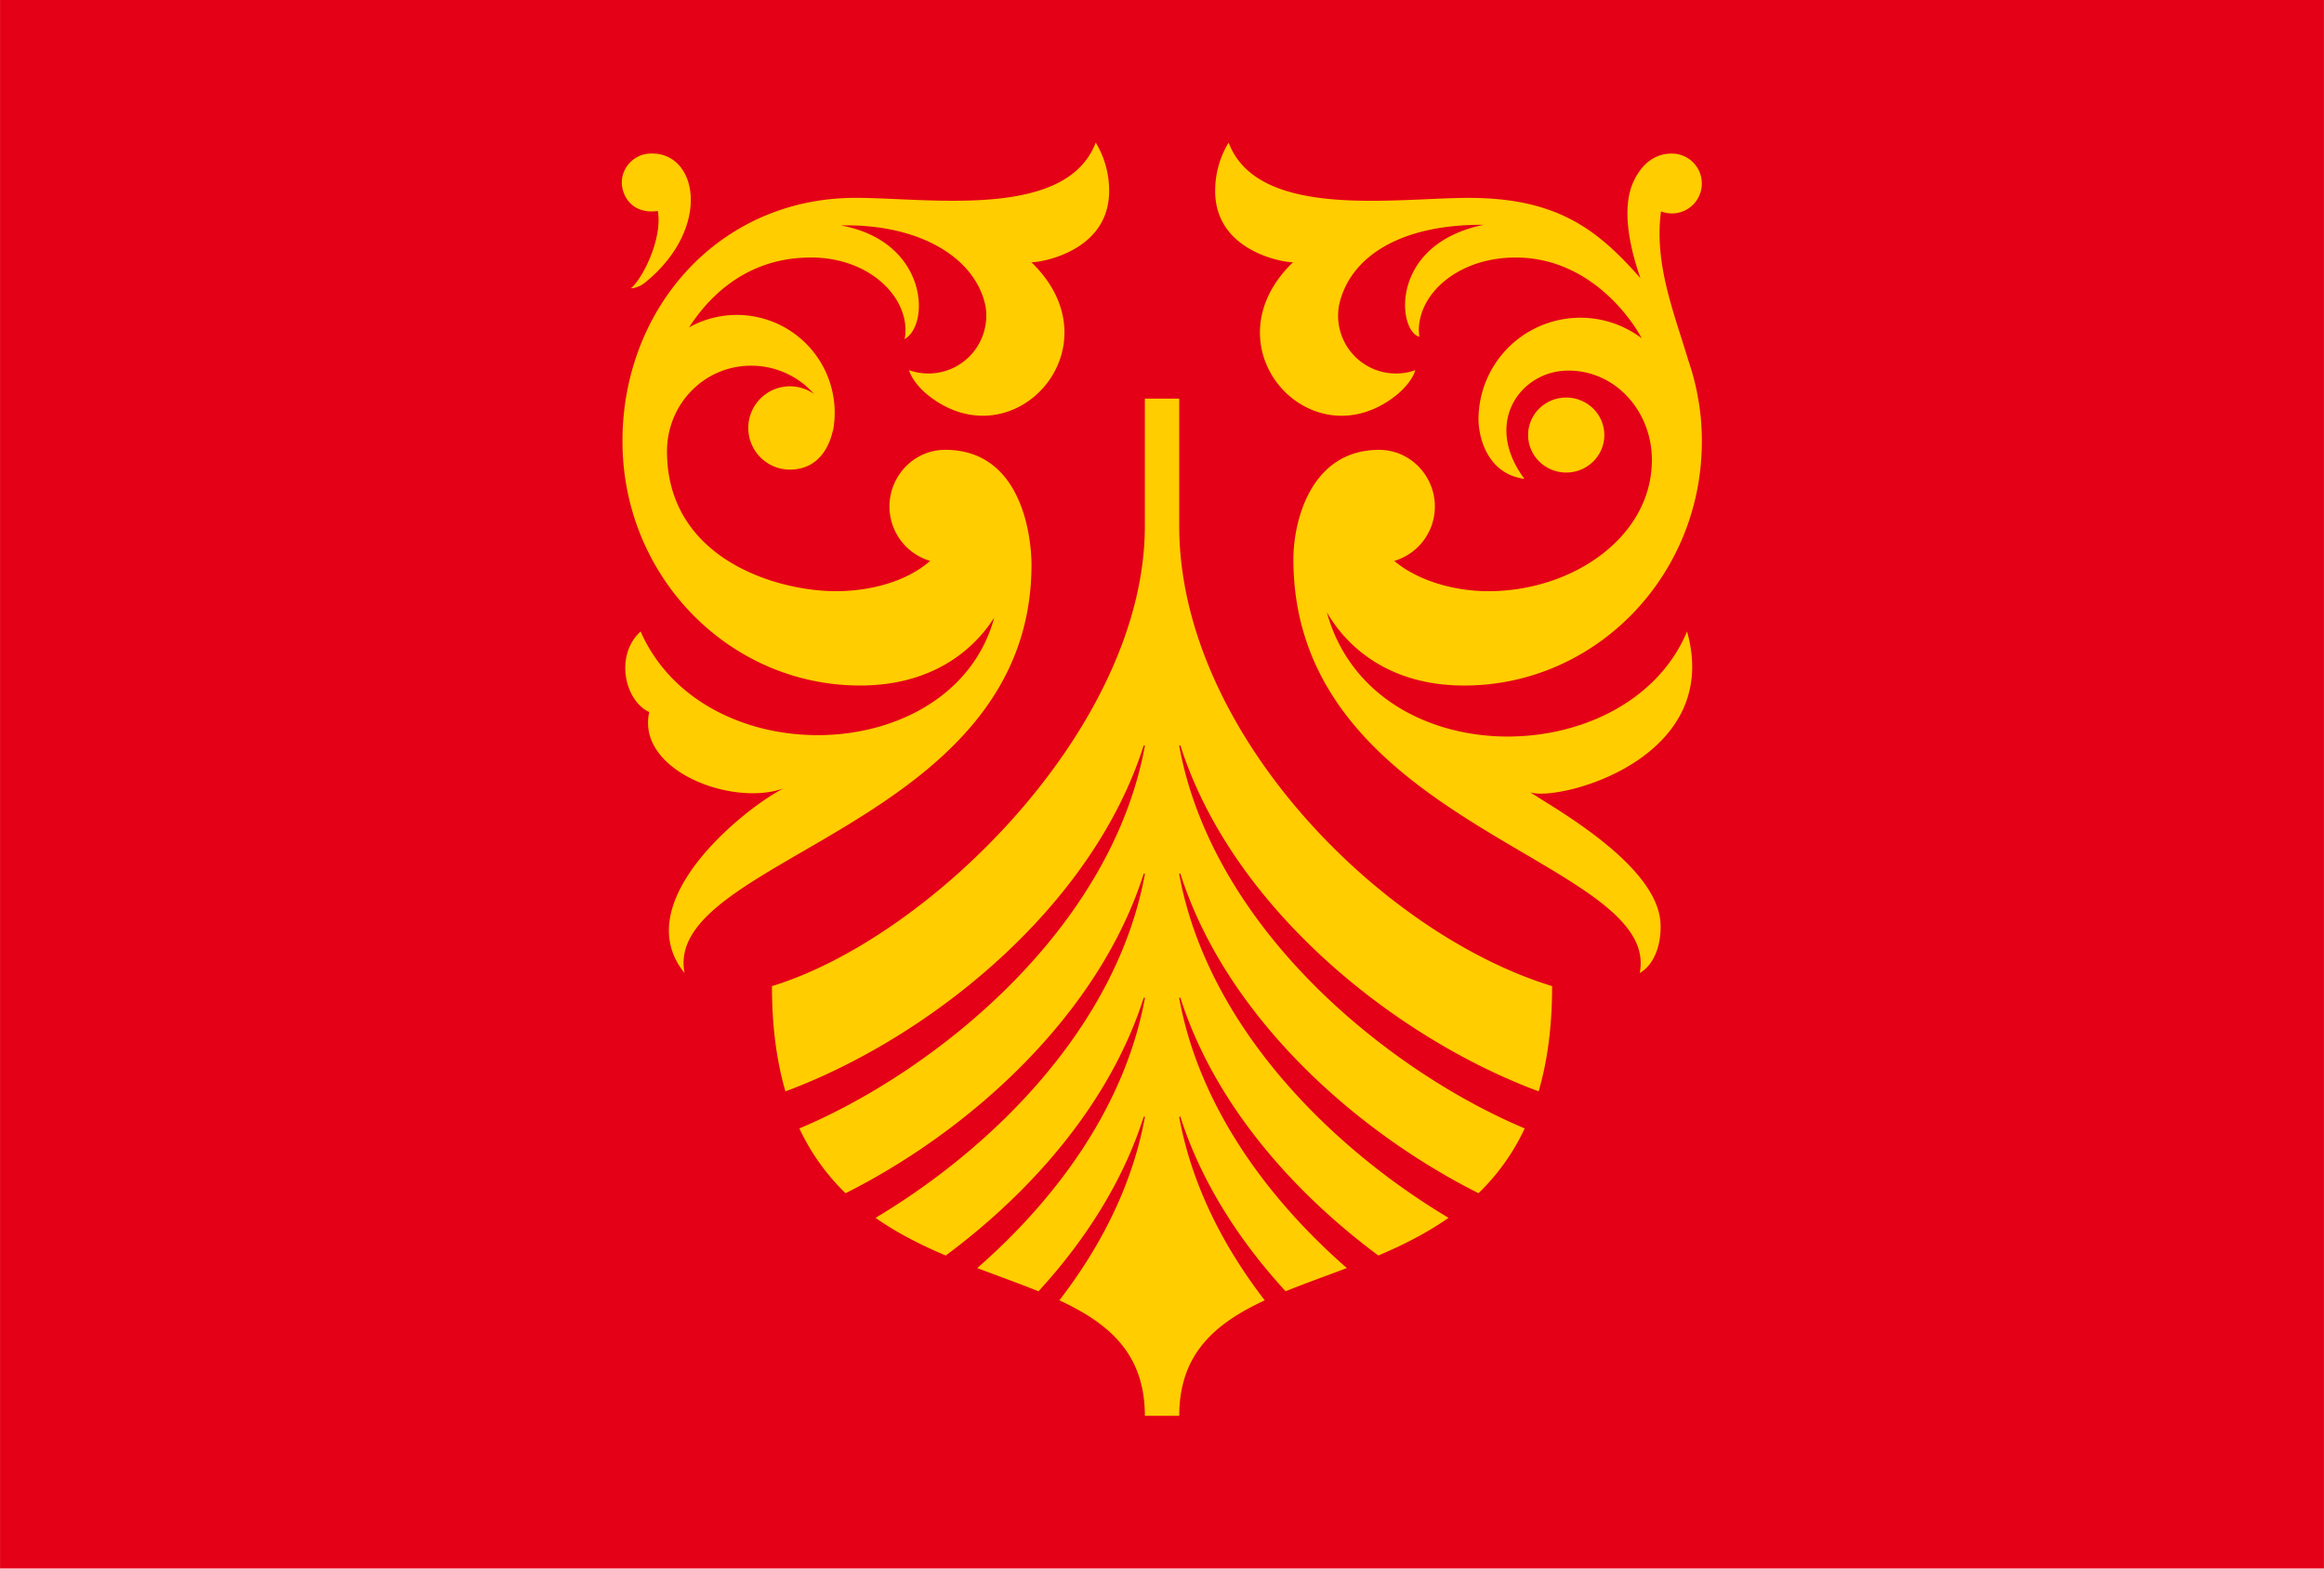
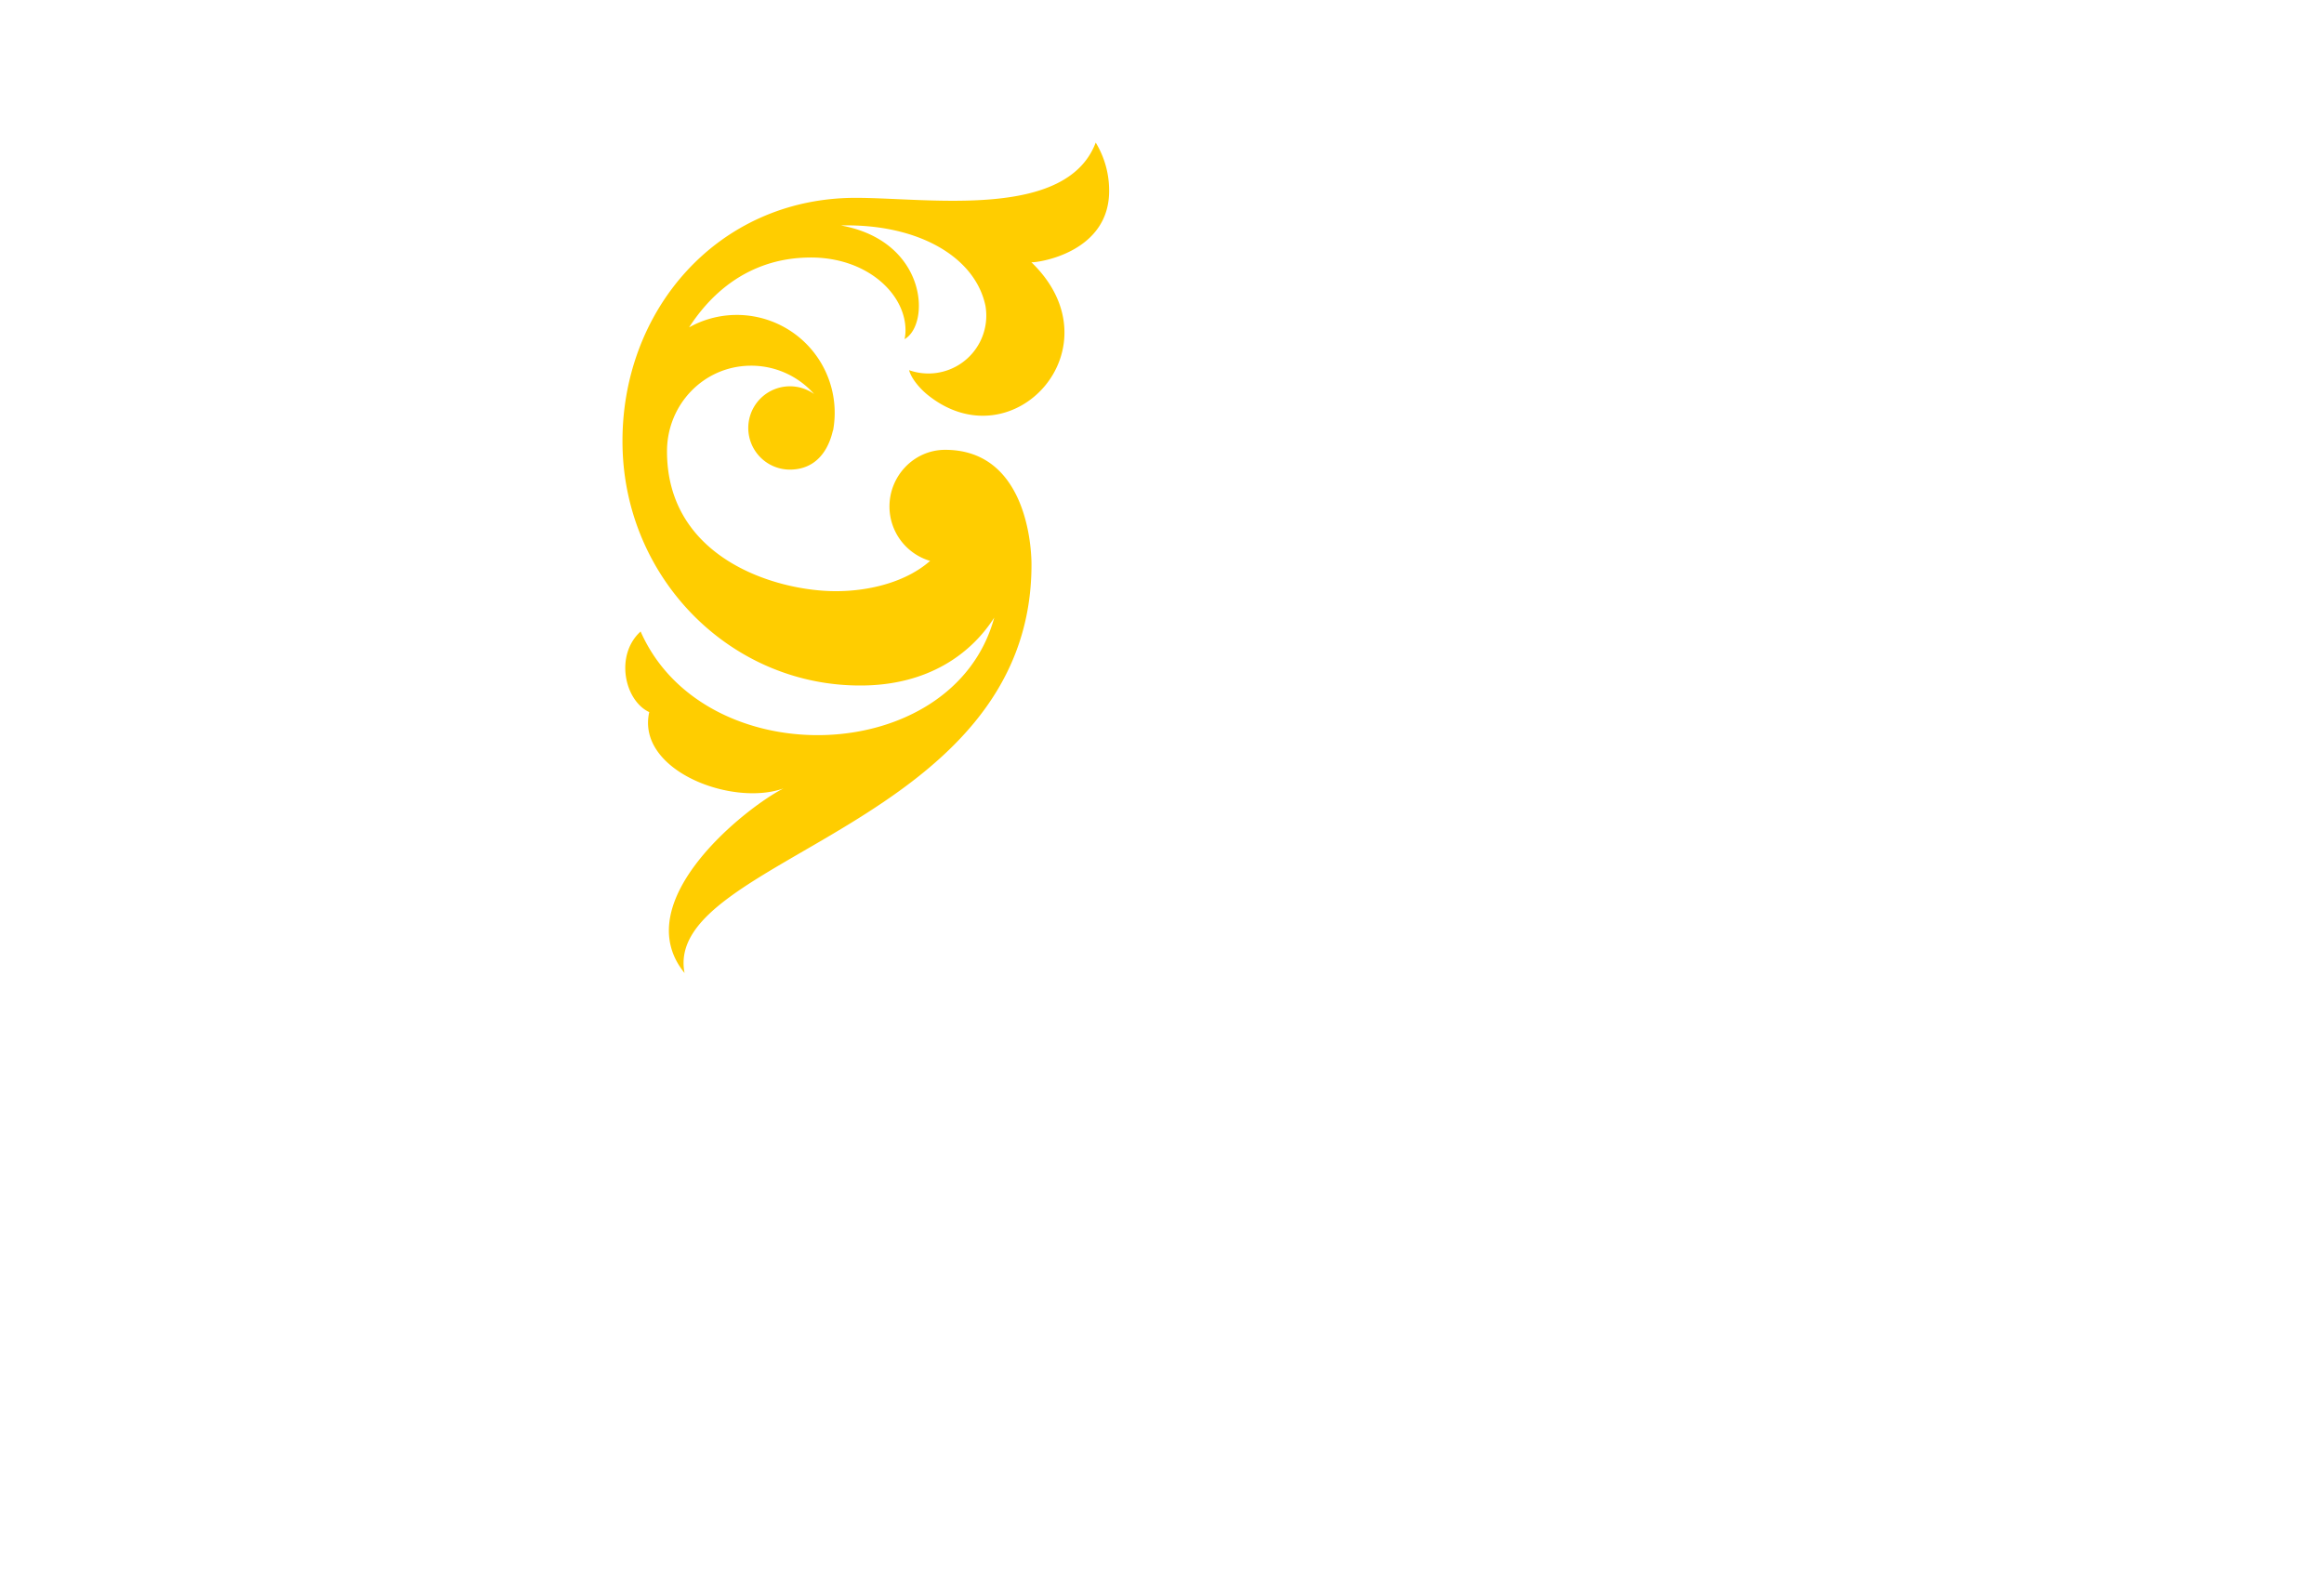
<svg xmlns="http://www.w3.org/2000/svg" id="svg31" width="4e3" height="2700" version="1.1" viewBox="0 0 1058.3 714.38">
  <title id="title995">Vestfold og Telemark fylke, flagg</title>
  <g id="layer1" transform="translate(399.14 163.2)">
-     <path id="rect33" d="m-399.14-163.2h1058.3v714.37h-1058.3z" fill="#e40017" style="paint-order:stroke fill markers" />
-     <path id="path10" class="cls-2" d="m137.86 345.68a0.29 0.29 0 0 1 0.224-0.336 0.303 0.303 0 0 1 0.344 0.187c9.295 29.182 26.483 56.05 47.874 79.378 8.814-3.586 18.274-6.928 27.884-10.576-36.349-31.789-67.314-73.947-76.326-122.83a0.286 0.286 0 0 1 0.224-0.332 0.294 0.294 0 0 1 0.344 0.182c14.866 46.68 49.918 87.441 90.111 117.26 11.04-4.685 21.943-10.132 31.967-17.159-53.554-31.972-109.94-87.532-122.65-156.48a0.286 0.286 0 0 1 0.224-0.332 0.294 0.294 0 0 1 0.344 0.187c20.314 63.815 78.383 116.58 135.72 145.41a99.397 99.397 0 0 0 21.039-29.509c-61.103-25.67-141.78-89.92-157.32-174.14a0.286 0.286 0 0 1 0.224-0.332 0.298 0.298 0 0 1 0.344 0.187c23.585 74.054 97.983 133.23 163.1 157.4 3.922-13.44 6.14-29.227 6.14-47.928-78.557-24.033-169.81-116.4-169.81-209.52v-58.04h-15.662v58.089c-0.037 91.184-97.54 187.36-169.81 209.48 0 18.701 2.218 34.488 6.14 47.928 65.116-24.165 139.51-83.328 163.1-157.4a0.298 0.298 0 0 1 0.344-0.187 0.29 0.29 0 0 1 0.224 0.332c-15.526 84.224-96.221 148.47-157.32 174.14a99.397 99.397 0 0 0 21.039 29.509c57.335-28.837 115.39-81.6 135.72-145.41a0.294 0.294 0 0 1 0.344-0.187 0.29 0.29 0 0 1 0.224 0.332c-12.711 68.947-69.092 124.51-122.65 156.48 10.024 7.048 20.927 12.474 31.967 17.159 40.192-29.816 75.244-70.576 90.111-117.26a0.294 0.294 0 0 1 0.344-0.182 0.29 0.29 0 0 1 0.224 0.332c-9.013 48.886-39.977 91.039-76.326 122.83 9.61 3.648 19.07 6.99 27.884 10.576 21.392-23.332 38.58-50.196 47.874-79.378a0.303 0.303 0 0 1 0.344-0.187 0.294 0.294 0 0 1 0.224 0.336c-5.667 30.744-20.02 58.827-38.932 83.328 22.561 10.484 38.924 24.285 38.936 52.58v0.029h15.662c0-28.303 16.375-42.108 38.936-52.588-18.904-24.534-33.265-52.617-38.932-83.362z" fill="#ffcd00" />
-     <ellipse id="ellipse12" class="cls-2" transform="rotate(-89)" cx="-29.448" cy="314.65" rx="17.089" ry="17.366" fill="#ffcd00" />
-     <path id="path14" class="cls-2" d="m369.11 124.41c-26.918 64.465-143.44 65.941-164.03-8.743 10.617 18.241 30.608 32.813 60.705 33.336 59.698 1.045 108.99-47.829 110.06-109.16q0.079-4.365-0.174-8.66c-0.112-2.562-0.361-5.128-0.713-7.69a112.29 112.29 0 0 0-5.215-22.416c-6.546-21.877-15.7-44.118-12.479-67.989a13.635 13.635 0 1 0 5.174-26.338c-7.114-0.124-13.374 3.756-17.516 12.338-6.003 12.437-1.75 30.91 2.968 44.413-19.398-22.005-37.68-36.577-78.237-36.577-33.352 0-95.944 10.07-109.31-25.173a42.041 42.041 0 0 0-6.107 20.907c-0.875 29.725 33.655 33.949 35.446 33.58-40.023 38.53 8.047 91.62 47.016 60.573 3.42-2.724 7.516-7.292 8.673-11.421a26.346 26.346 0 0 1-35.168-24.833 26.624 26.624 0 0 1 0.381-4.486c4.56-21.786 27.237-37.162 65.916-36.876-43.194 8.83-39.243 48.409-29.302 50.967 0 0-0.245-2.218-0.224-3.346 0.294-16.707 18.216-32.726 44.11-32.726 30.927 0 50.378 23.904 57.414 36.793a46.39 46.39 0 0 0-74.353 36.196c-0.162 9.237 4.378 25.728 20.898 27.801-19.107-25.703-1.559-48.952 19.418-49.284 22.051-0.352 38.642 18.569 38.642 40.628 0 35.334-36.395 59.831-74.394 59.831-15.965 0-32.419-4.917-42.92-13.793a25.828 25.828 0 0 0 18.481-24.31c0.249-14.253-11.102-26.263-25.363-26.263-31.656 0-39.065 33.394-39.065 49.748 0 122.02 167.87 136.72 157.73 188.53 7.835-4.56 10.012-15.505 9.419-23.29-2.019-26.466-49.147-52.198-59.246-59.022 12.508 4.415 87.88-14.829 71.368-73.242z" fill="#ffcd00" />
-     <path id="path16" class="cls-2" d="m-103.89-93.224c22.271-1.895 29.534 33.348-1.289 58.55-3.113 2.546-6.123 2.848-6.675 2.765 4.726-3.561 14.576-22.117 12.263-35.176-8.955 1.244-14.435-3.458-16.052-9.999-1.94-7.848 4.009-15.492 11.753-16.139z" fill="#ffcd00" />
    <path id="path18" class="cls-2" d="m105.93-77.355a42 42 0 0 0-6.107-20.907c-13.37 35.243-75.961 25.168-109.31 25.168-62.961 0-107.26 51.606-106.18 112.93 1.074 61.327 50.345 110.2 110.06 109.16 28.746-0.502 48.268-13.813 59.217-30.902-18.627 68.454-132.09 71.99-161.04 6.31-11.794 10.708-7.408 31.404 3.934 36.723-5.982 26.557 37.726 43.202 61.178 34.737-16.583 8.291-71.696 51.427-45.097 84.091-10.281-52.63 157.99-66.584 157.99-185.98 0-11.289-3.706-52.306-39.309-52.306-14.261 0-25.612 12.023-25.363 26.263a25.828 25.828 0 0 0 18.498 24.323c-10.497 9.295-26.947 13.793-42.92 13.793-27.229 0-76.89-14.862-76.89-63.694 0-21.172 16.492-38.625 37.655-38.994a38.227 38.227 0 0 1 29.351 12.91 18.971 18.971 0 1 0-10.712 34.409c17.188-0.303 19.116-18.751 19.336-17.826a44.558 44.558 0 0 0-44.591-52.613 44.359 44.359 0 0 0-20.994 5.671c19.145-29.505 44.359-31.644 54.454-31.822 25.89-0.452 43.82 16.019 44.11 32.726a19.978 19.978 0 0 1-0.415 4.452c11.886-6.799 10.364-44.67-29.02-51.788 34.944-0.858 61.153 14.199 65.846 36.59a26.624 26.624 0 0 1 0.381 4.486 26.354 26.354 0 0 1-35.168 24.833c1.157 4.146 5.253 8.706 8.673 11.421 38.97 31.039 87.06-22.043 47.02-60.573 1.758 0.357 36.287-3.868 35.412-33.593z" fill="#ffcd00" />
  </g>
</svg>